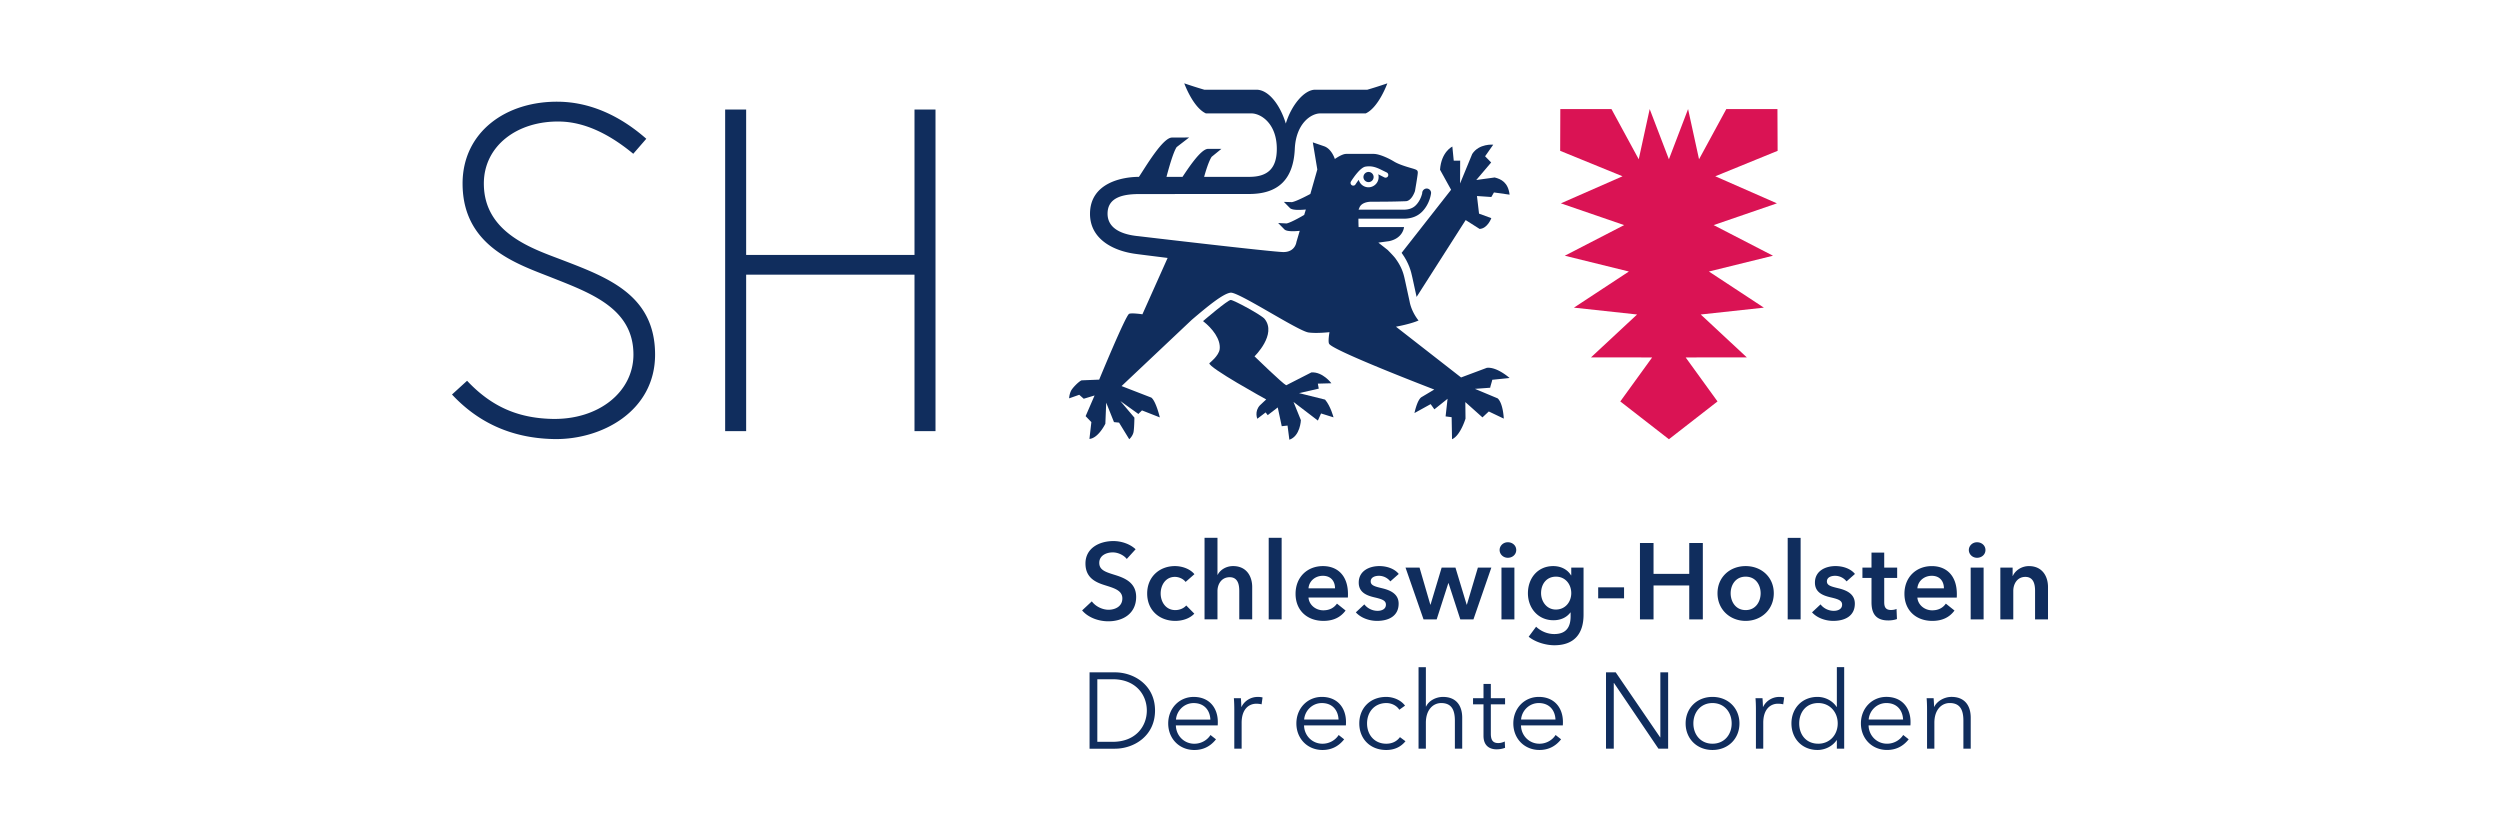
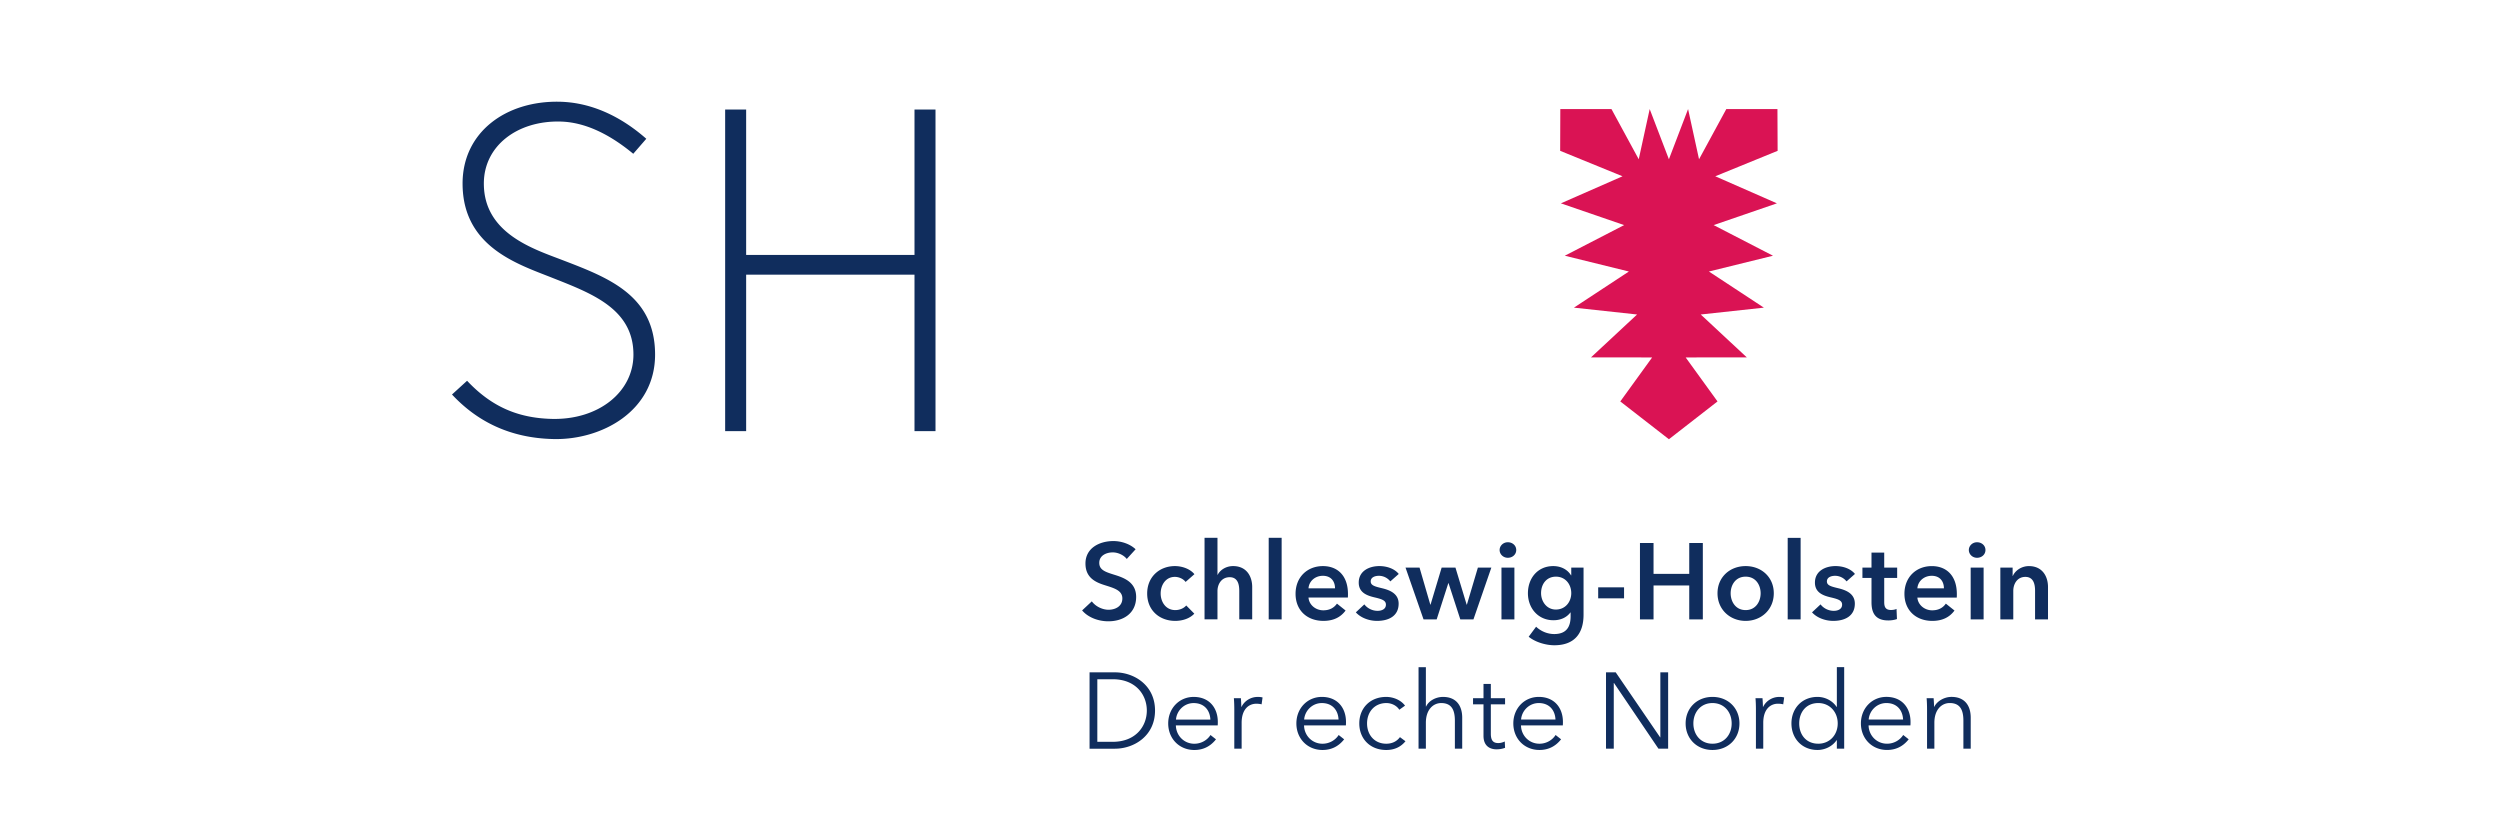
<svg xmlns="http://www.w3.org/2000/svg" xml:space="preserve" style="fill-rule:evenodd;clip-rule:evenodd;stroke-linejoin:round;stroke-miterlimit:2" viewBox="0 0 300 100">
  <path d="M135.212 67.076c-.35-.453-1.035-.789-1.682-.789-.751 0-1.618.362-1.618 1.255 0 .842.711 1.087 1.748 1.411 1.177.362 2.678.88 2.678 2.678 0 1.968-1.54 2.925-3.339 2.925-1.192 0-2.419-.452-3.145-1.306l1.164-1.087c.454.62 1.281 1.008 2.008 1.008.762 0 1.656-.376 1.656-1.358 0-.957-.958-1.229-2.111-1.592-1.112-.349-2.316-.893-2.316-2.601 0-1.864 1.696-2.692 3.353-2.692.919 0 1.966.323 2.665.983l-1.061 1.165Zm7.058 2.757c-.245-.35-.777-.608-1.281-.608-1.139 0-1.709 1.021-1.709 1.992 0 .972.582 1.994 1.761 1.994.477 0 1.009-.195 1.306-.556l.97.983c-.517.557-1.371.868-2.29.868-1.838 0-3.365-1.218-3.365-3.289 0-2.018 1.501-3.287 3.327-3.287.906 0 1.85.363 2.341.972l-1.06.931Zm7.994.607v3.883h-1.552v-3.416c0-.739-.157-1.643-1.152-1.643-.984 0-1.463.841-1.463 1.668v3.391h-1.552V64.54h1.552v4.439h.025c.247-.518.933-1.049 1.851-1.049 1.619 0 2.291 1.241 2.291 2.51m1.98-5.9h1.553v9.784h-1.553V64.54Zm7.959 6.057c0-.803-.451-1.502-1.463-1.502-.917 0-1.656.635-1.719 1.502h3.182Zm1.54 1.111h-4.722c.063.88.865 1.53 1.772 1.53.777 0 1.294-.312 1.644-.803l1.034.827c-.607.83-1.487 1.244-2.663 1.244-1.919 0-3.34-1.231-3.34-3.25 0-2.006 1.411-3.325 3.285-3.325 1.735 0 3.004 1.125 3.004 3.364 0 .143 0 .273-.014.413m5.097-1.94a1.757 1.757 0 0 0-1.359-.673c-.492 0-.996.181-.996.673 0 .478.479.608 1.346.816.919.22 2.006.633 2.006 1.85 0 1.514-1.229 2.072-2.588 2.072-.957 0-1.953-.364-2.548-1.024l1.021-.957c.336.441.92.776 1.592.776.452 0 .997-.18.997-.739 0-.515-.48-.67-1.425-.89-.918-.222-1.837-.596-1.837-1.761 0-1.386 1.243-1.981 2.473-1.981.892 0 1.823.311 2.328.945l-1.01.893Zm1.822-1.656h1.683l1.294 4.45h.025l1.334-4.45h1.657l1.346 4.45h.025l1.321-4.45h1.616l-2.148 6.213h-1.578l-1.412-4.35h-.026l-1.398 4.35h-1.578l-2.161-6.213Zm11.514-.001h1.552v6.213h-1.552v-6.213Zm.763-3.041c.569 0 1.009.4 1.009.932 0 .53-.44.931-1.009.931-.57 0-.985-.44-.985-.931 0-.492.415-.932.985-.932m3.99 6.109c0 .984.66 1.966 1.772 1.966 1.152 0 1.85-.932 1.85-1.966 0-1.074-.711-1.981-1.836-1.981-1.126 0-1.786.881-1.786 1.981m5.097-3.068v5.656c0 2.24-1.087 3.663-3.506 3.663-1.009 0-2.277-.364-3.079-1.023l.892-1.203c.596.57 1.398.881 2.173.881 1.503 0 1.968-.906 1.968-2.137v-.453h-.027c-.452.609-1.176.933-2.031.933-1.864 0-3.065-1.476-3.065-3.236 0-1.8 1.164-3.262 3.04-3.262.867 0 1.682.363 2.135 1.113h.025v-.932h1.475Zm1.756 2.369h3.105v1.32h-3.105v-1.32Zm5.013-5.32h1.63v3.702h4.284V65.16h1.631v9.165h-1.631v-4.066h-4.284v4.066h-1.63V65.16Zm12.683 8.05c1.229 0 1.799-1.047 1.799-2.017 0-.972-.57-1.995-1.799-1.995s-1.799 1.023-1.799 1.995c0 .97.57 2.017 1.799 2.017m0-5.28c1.877 0 3.377 1.308 3.377 3.263 0 1.952-1.5 3.313-3.377 3.313-1.877 0-3.377-1.361-3.377-3.313 0-1.955 1.5-3.263 3.377-3.263m5.045-3.39h1.552v9.784h-1.552V64.54Zm7.062 5.228a1.763 1.763 0 0 0-1.359-.673c-.492 0-.997.181-.997.673 0 .478.478.608 1.345.816.921.22 2.007.633 2.007 1.85 0 1.514-1.229 2.072-2.589 2.072-.957 0-1.954-.364-2.549-1.024l1.023-.957c.335.441.917.776 1.592.776.453 0 .995-.18.995-.739 0-.515-.479-.67-1.422-.89-.921-.222-1.838-.596-1.838-1.761 0-1.386 1.242-1.981 2.47-1.981.894 0 1.826.311 2.331.945l-1.009.893Zm1.906-.414v-1.242h1.088v-1.799h1.527v1.799h1.553v1.242h-1.553v2.886c0 .556.13.958.815.958.209 0 .479-.039.661-.129l.052 1.216c-.272.103-.686.167-1.036.167-1.644 0-2.019-1.009-2.019-2.198v-2.9h-1.088Zm9.779 1.243c0-.803-.453-1.502-1.462-1.502-.919 0-1.656.635-1.723 1.502h3.185Zm1.54 1.111h-4.725c.067.88.867 1.53 1.774 1.53.777 0 1.296-.312 1.643-.803l1.037.827c-.607.83-1.488 1.244-2.667 1.244-1.915 0-3.339-1.231-3.339-3.25 0-2.006 1.412-3.325 3.288-3.325 1.735 0 3.001 1.125 3.001 3.364 0 .143 0 .273-.012.413m1.671-3.597h1.553v6.213h-1.553v-6.213Zm.763-3.041c.571 0 1.011.4 1.011.932 0 .53-.44.931-1.011.931-.569 0-.983-.44-.983-.931 0-.492.414-.932.983-.932m2.797 3.042h1.474v.997h.026c.273-.622 1.01-1.179 1.93-1.179 1.618 0 2.29 1.242 2.29 2.51v3.885h-1.553v-3.444c0-.737-.167-1.656-1.165-1.656-.984 0-1.449.854-1.449 1.682v3.418h-1.553v-6.213ZM131.679 89.017h1.851c2.756 0 4.089-1.865 4.089-3.755 0-1.888-1.333-3.753-4.089-3.753h-1.851v7.508Zm-.932-8.336h3.041c2.29 0 4.816 1.526 4.816 4.581 0 3.056-2.526 4.582-4.816 4.582h-3.041v-9.163Zm14.499 5.668c-.051-1.137-.751-1.98-2.006-1.98-1.178 0-2.044.946-2.122 1.98h4.128Zm.879.699h-5.021c.027 1.217.971 2.2 2.213 2.2.906 0 1.606-.504 1.941-1.048l.66.519c-.712.905-1.604 1.28-2.601 1.28-1.798 0-3.132-1.359-3.132-3.184 0-1.825 1.334-3.184 3.055-3.184 1.903 0 2.898 1.346 2.898 3.003 0 .117 0 .259-.013.414m1.94-3.261h.841c.027.322.052.777.052 1.036h.027c.335-.699 1.086-1.191 1.939-1.191.222 0 .402.013.584.064l-.117.828c-.103-.038-.388-.077-.62-.077-.933 0-1.774.674-1.774 2.29v3.107h-.881v-4.723c0-.325-.012-.92-.051-1.334m12.561 2.562c-.05-1.137-.75-1.98-2.004-1.98-1.178 0-2.046.946-2.124 1.98h4.128Zm.881.699h-5.021c.023 1.217.97 2.2 2.212 2.2.907 0 1.606-.504 1.942-1.048l.658.519c-.71.905-1.603 1.28-2.6 1.28-1.799 0-3.132-1.359-3.132-3.184 0-1.825 1.333-3.184 3.056-3.184 1.901 0 2.898 1.346 2.898 3.003 0 .117 0 .259-.013.414m6.41-1.877c-.284-.465-.892-.802-1.552-.802-1.41 0-2.317 1.061-2.317 2.446 0 1.372.894 2.433 2.302 2.433.766 0 1.297-.322 1.645-.789l.662.492c-.519.635-1.257 1.049-2.307 1.049-1.953 0-3.234-1.361-3.234-3.185s1.281-3.183 3.234-3.183c.818 0 1.737.348 2.254 1.047l-.687.492Zm3.215-.388c.323-.699 1.179-1.151 2.031-1.151 1.541 0 2.303.997 2.303 2.496v3.715h-.88v-3.35c0-1.269-.374-2.124-1.643-2.124-.931 0-1.838.752-1.838 2.368v3.106h-.879V80.06h.879v4.723h.027Zm9.477-.258h-1.708v3.533c0 .906.376 1.112.906 1.112.247 0 .532-.076.765-.193l.037.764c-.31.115-.632.18-1.034.18-.648 0-1.554-.285-1.554-1.618v-3.778h-1.256v-.738h1.256v-1.709h.88v1.709h1.708v.738Zm6.049 1.824c-.05-1.137-.75-1.98-2.004-1.98-1.178 0-2.046.946-2.124 1.98h4.128Zm.88.699h-5.019c.024 1.217.969 2.2 2.211 2.2.906 0 1.605-.504 1.941-1.048l.659.519c-.71.905-1.602 1.28-2.6 1.28-1.799 0-3.131-1.359-3.131-3.184 0-1.825 1.332-3.184 3.055-3.184 1.901 0 2.898 1.346 2.898 3.003 0 .117 0 .259-.014.414m11.68 1.437h.025v-7.804h.934v9.162h-1.164l-5.333-7.882h-.027v7.882h-.932v-9.162h1.164l5.333 7.804Zm6.279-4.116c-1.397 0-2.291 1.086-2.291 2.446 0 1.359.894 2.433 2.291 2.433 1.411 0 2.303-1.074 2.303-2.433 0-1.36-.892-2.446-2.303-2.446m0 5.631c-1.877 0-3.221-1.36-3.221-3.185s1.344-3.183 3.221-3.183c1.89 0 3.237 1.358 3.237 3.183 0 1.825-1.347 3.185-3.237 3.185m5.162-6.213h.842c.025.322.051.777.051 1.036h.027c.335-.699 1.086-1.191 1.941-1.191.22 0 .4.013.582.064l-.117.828c-.103-.038-.388-.077-.621-.077-.931 0-1.773.674-1.773 2.29v3.107h-.88v-4.723c0-.325-.012-.92-.052-1.334m7.537 5.461c1.359 0 2.33-1.049 2.33-2.433s-.971-2.446-2.33-2.446c-1.462 0-2.291 1.1-2.291 2.446 0 1.347.829 2.433 2.291 2.433m-.09.752c-1.889 0-3.133-1.398-3.133-3.185 0-1.785 1.244-3.183 3.133-3.183.866 0 1.771.415 2.291 1.205h.026v-4.776h.88v9.782h-.88v-1.021h-.026c-.52.764-1.425 1.178-2.291 1.178m10.265-3.651c-.052-1.137-.752-1.98-2.006-1.98-1.177 0-2.045.946-2.124 1.98h4.13Zm.88.699h-5.021c.024 1.217.97 2.2 2.213 2.2.904 0 1.604-.504 1.941-1.048l.659.519c-.712.905-1.604 1.28-2.6 1.28-1.8 0-3.133-1.359-3.133-3.184 0-1.825 1.333-3.184 3.055-3.184 1.902 0 2.899 1.346 2.899 3.003 0 .117 0 .259-.013.414m2.784-3.261c.026.322.053.777.053 1.036h.025c.337-.699 1.217-1.191 2.071-1.191 1.539 0 2.304.997 2.304 2.497v3.715h-.88v-3.351c0-1.269-.375-2.124-1.644-2.124-.932 0-1.839.752-1.839 2.368v3.107h-.879v-4.723c0-.325-.012-.92-.052-1.334h.841ZM54.239 47.341c2.95 3.162 6.871 5.236 12.206 5.346 5.743.119 12.167-3.336 12.165-10.139-.003-7.11-5.609-9.224-11.078-11.324-3.494-1.343-9.469-3.202-9.47-9.196-.002-4.525 4.018-7.56 9.165-7.442 2.957.068 5.903 1.498 8.764 3.868l1.564-1.801c-3.472-3.051-7.05-4.373-10.397-4.445-6.414-.138-11.651 3.627-11.649 9.821.003 7.58 6.589 9.65 10.677 11.274 4.732 1.877 9.825 3.707 9.826 9.246.002 4.478-4.177 7.876-9.851 7.718-4.054-.114-7.203-1.484-10.113-4.575l-1.809 1.649Zm55.501 4.398h2.521V13.144h-2.521v17.447H89.538V13.144h-2.52v38.595h2.52V32.964h20.202v18.775Z" style="fill:#102d5d;fill-rule:nonzero" />
  <path d="M213.292 13.088h-6.135l-3.273 6.024-1.315-6.024-2.301 6.024-2.305-6.024-1.316 6.024-3.273-6.024h-6.137l-.018 5.011 7.483 3.055-7.397 3.247 7.59 2.611-7.121 3.675 7.69 1.895-6.596 4.336 7.579.821-5.535 5.151 7.343.003-3.822 5.28 5.835 4.536 5.832-4.536-3.822-5.28 7.341-.003-5.533-5.151 7.578-.821-6.597-4.336 7.69-1.895-7.121-3.675 7.592-2.611-7.397-3.247 7.482-3.055-.021-5.011Z" style="fill:#da1354;fill-rule:nonzero" />
-   <path d="m159.005 47.952-3.119-.777 2.366-.54-.112-.598 1.629-.044s-1.049-1.407-2.409-1.301l-3.015 1.54c-.407-.17-3.804-3.47-3.804-3.47s2.718-2.629 1.207-4.5c-.368-.457-3.703-2.267-4.059-2.267-.367 0-3.324 2.539-3.324 2.539 1.127.873 2.14 2.185 1.996 3.369-.098.799-1.234 1.678-1.234 1.678-.178.505 6.817 4.35 6.817 4.35l-.751.703c-.69.741-.316 1.617-.316 1.617l.998-.761.252.327 1.202-.926.479 2.253.697-.077.218 1.698c1.308-.431 1.384-2.344 1.384-2.344l-.887-2.19 2.925 2.238.38-.855 1.497.468s-.347-1.349-1.017-2.13m20.352-26.656-2.205.304 1.787-2.103-.729-.744.978-1.392s-1.695-.166-2.523 1.116l-1.458 3.542.012-2.749c-.07.027-.666.003-.771.012l-.168-1.697s-1.326.618-1.478 2.783l1.328 2.402-5.937 7.571c.011.013.012.016.013.019.903 1.248 1.131 2.276 1.264 2.889l.036.16.484 2.222 5.889-9.223 1.672 1.064c.956-.046 1.407-1.294 1.407-1.294l-1.475-.541-.249-2.115 1.724.118.314-.547 1.877.266c-.173-1.47-1.01-1.867-1.792-2.063" style="fill:#102d5d;fill-rule:nonzero" />
-   <path d="M162.219 22.227a.326.326 0 0 1-.106-.444c.32-.503 1.124-1.672 1.735-1.786.143-.025.288-.038.434-.039.598 0 1.084.222 1.569.466l.567.277c.159.086.22.28.14.445-.069.153-.281.224-.436.14l-.561-.282c-.061-.031-.116-.061-.172-.087a1.223 1.223 0 0 1-1.171 1.558 1.206 1.206 0 0 1-1.169-.899 9.211 9.211 0 0 0-.389.549c-.071.142-.286.199-.441.102m17.497 25.575-2.725-1.14 1.838-.135c-.025-.068.245-.849.237-.953l2.084-.214s-1.502-1.355-2.729-1.221l-3.092 1.156-7.814-6.091s1.721-.307 2.71-.744c0 0-.835-.978-1.073-2.285l-.536-2.462c-.134-.577-.269-1.472-1.125-2.645-.133-.23-.965-1.068-.965-1.068l-1.125-.885 1.298-.178c1.696-.362 1.784-1.688 1.784-1.688h-5.45s-.023-.336-.023-1.006h5.431c.923 0 1.669-.285 2.223-.851.934-.954 1.066-2.187 1.066-2.237a.53.53 0 0 0-.538-.532.546.546 0 0 0-.526.557c0 .003-.161.849-.777 1.459-.348.351-.838.522-1.448.522h-5.4c.023-.159.03-.08.066-.173.164-.557.805-.778 1.462-.783 1.207 0 2.505 0 4.112-.061.737-.015 1.115-1.213 1.115-1.213s.339-1.933.339-2.209c0-.281-.118-.335-.454-.452-.339-.11-1.695-.448-2.423-.902-.732-.446-1.803-.901-2.406-.901h-3.318c-.507 0-1.352.612-1.352.612s-.372-1.214-1.287-1.53l-1.358-.468.542 3.257-.835 2.934s-1.593.868-2.208.983l-.972-.03.734.745c.268.253 1.085.247 1.903.17l-.197.647c-.065.043-1.54.912-2.116 1.026l-1.01-.052.754.768c.256.249 1.044.249 1.834.171l-.395 1.338s-.13 1.208-1.555 1.208c-1.288 0-17.405-1.906-17.405-1.906-1.15-.11-3.704-.522-3.704-2.699 0-2.037 2.006-2.355 3.844-2.355l13.144-.008c3.575 0 5.317-1.833 5.48-5.413.14-3.042 1.945-4.257 3.06-4.257h5.453c1.558-.722 2.593-3.608 2.593-3.608s-1.174.408-2.398.764h-6.257c-1.335 0-2.87 1.881-3.528 4.059h-.003c-.658-2.178-2.035-4.059-3.529-4.059h-6.255a56.476 56.476 0 0 1-2.4-.764s1.037 2.886 2.593 3.608h5.455c1.153 0 3.058 1.215 3.058 4.257 0 2.345-1.088 3.357-3.306 3.357h-5.415c.18-.654.554-1.89.906-2.408l1.166-.949h-1.606c-.878 0-2.477 2.491-3.06 3.357h-1.924c.222-.831.782-2.914 1.222-3.573l1.5-1.155s-.743.013-2.066.013c-1.122 0-3.248 3.67-3.963 4.715-1.926 0-5.87.684-5.87 4.443 0 3.004 2.76 4.465 5.569 4.814.11.022 3.744.473 3.744.473l-3.025 6.763s-1.298-.196-1.597-.054c-.419.196-3.59 7.894-3.59 7.894l-2.112.085c-.343.136-1.091.905-1.261 1.246-.228.462-.232.914-.232.914l1.213-.427.537.476 1.302-.393-1.075 2.481.689.715-.232 2.02c1.085-.101 1.911-1.824 1.911-1.824l.102-2.531.933 2.336c.141.012.141.017.609.059l1.221 1.993s.369-.307.501-.791c.101-.371.121-1.797.121-1.797l-1.688-1.994 2.174 1.559c.02-.067.362-.355.417-.437l2.146.842s-.456-1.935-1.018-2.375l-3.573-1.384 8.421-7.947c1.987-1.693 3.765-3.145 4.66-3.26.932-.124 8.073 4.587 9.347 4.774.974.143 2.522-.036 2.522-.036s-.203 1.137-.043 1.392c.4.812 12.617 5.493 12.617 5.493l-1.533.913c-.526.332-.843 1.909-.843 1.909l1.942-1.072.447.625 1.582-1.265-.236 2.113.725.095.048 2.643c1.002-.425 1.617-2.471 1.617-2.471l-.022-1.986 2.056 1.838.76-.71 1.799.858s-.068-1.822-.737-2.432" style="fill:#102d5d;fill-rule:nonzero" />
-   <path d="M164.227 21.853a.612.612 0 0 0 .609-.609.613.613 0 0 0-.609-.61.615.615 0 0 0-.614.61c0 .338.278.609.614.609" style="fill:#102d5d;fill-rule:nonzero" />
</svg>